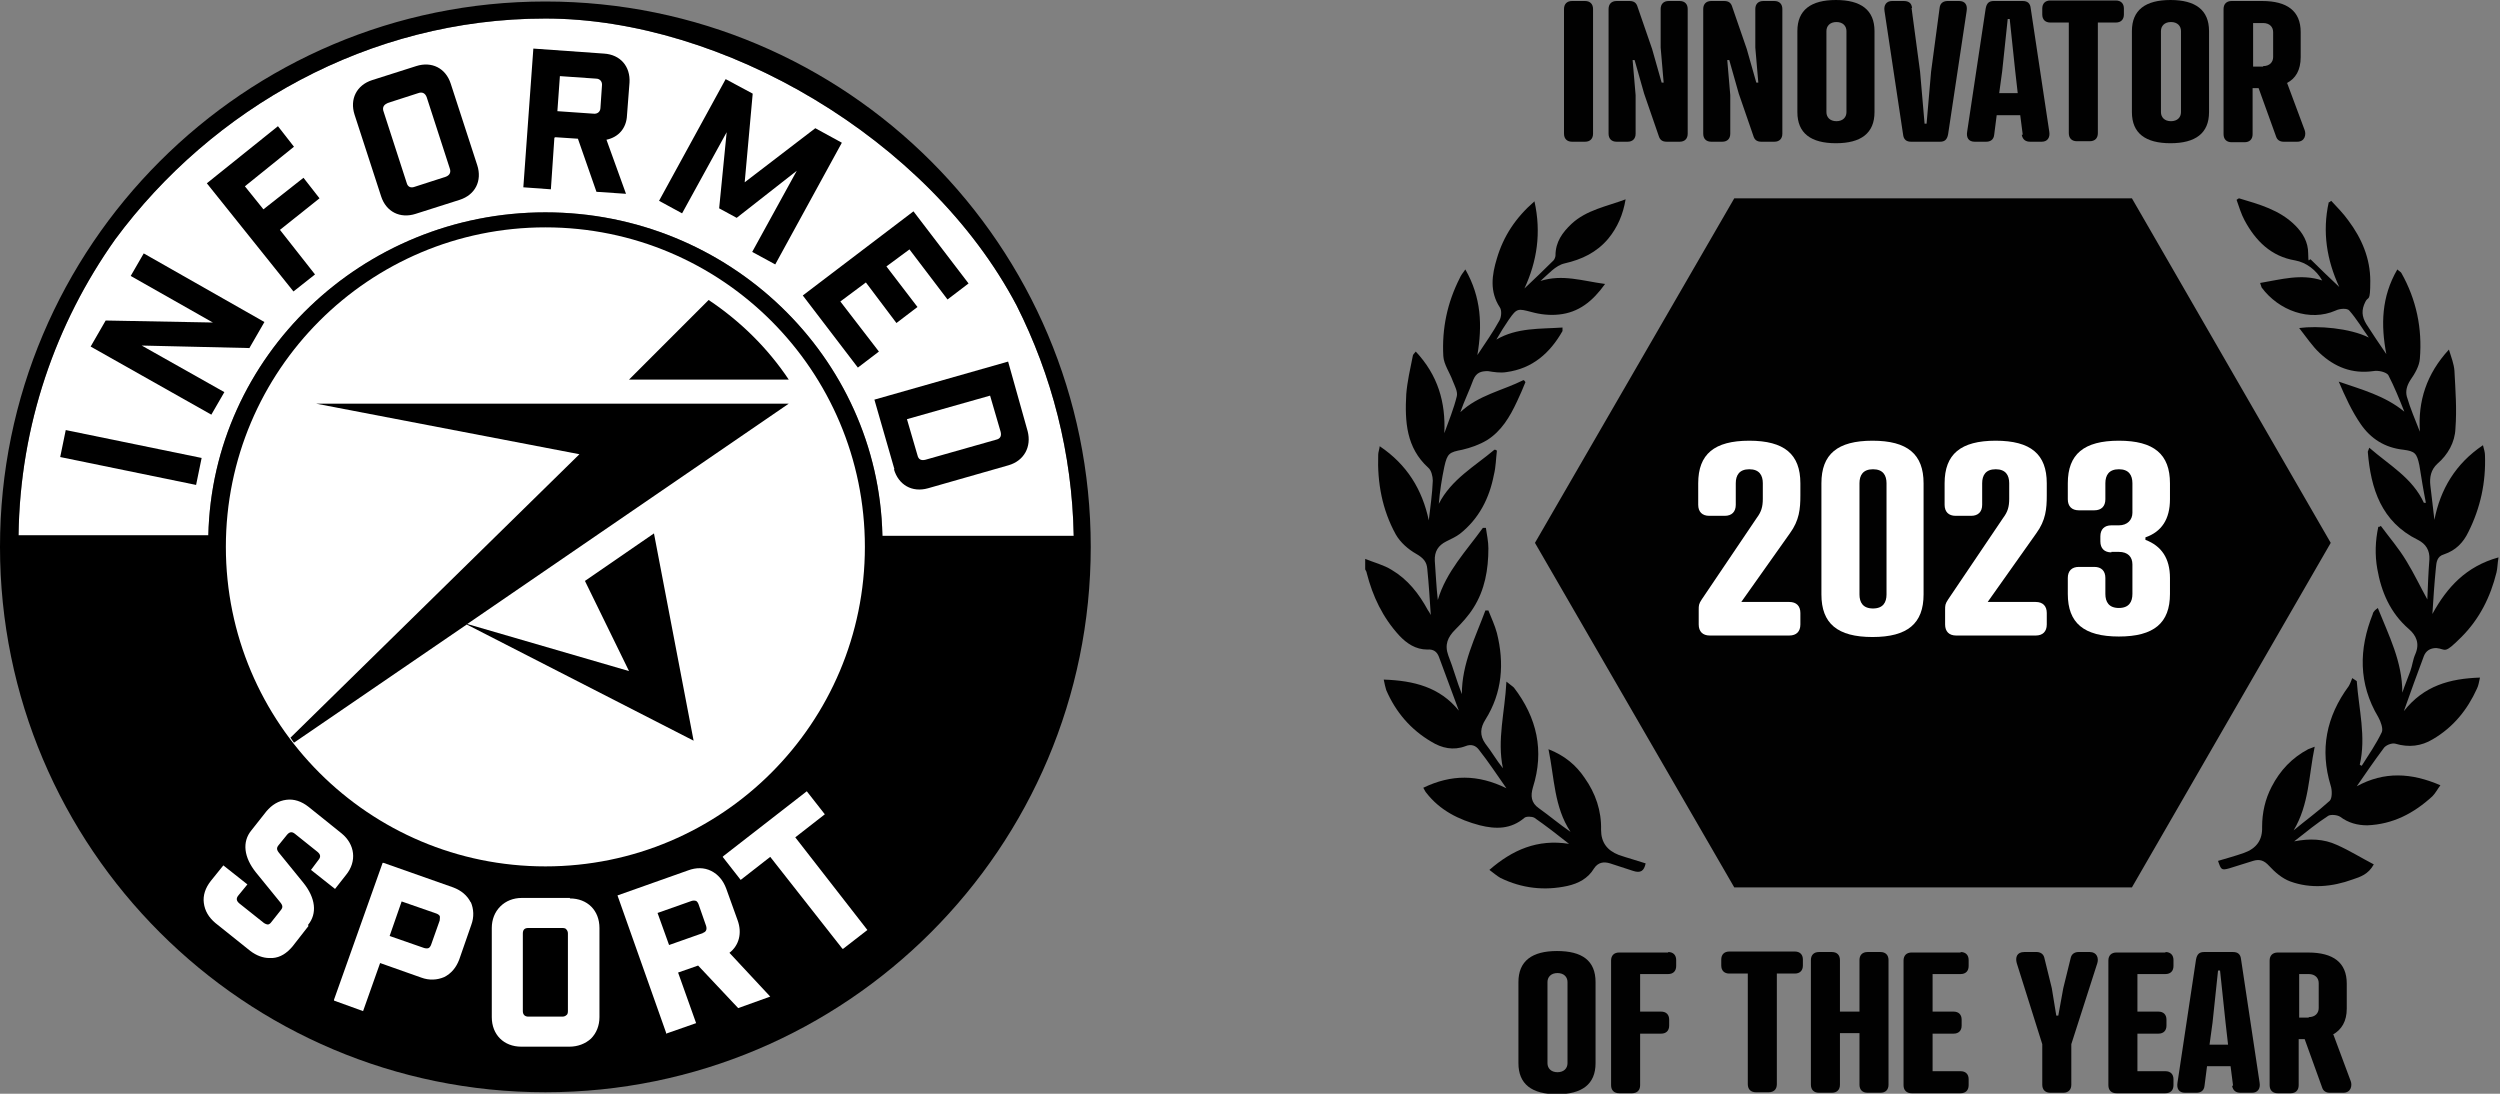
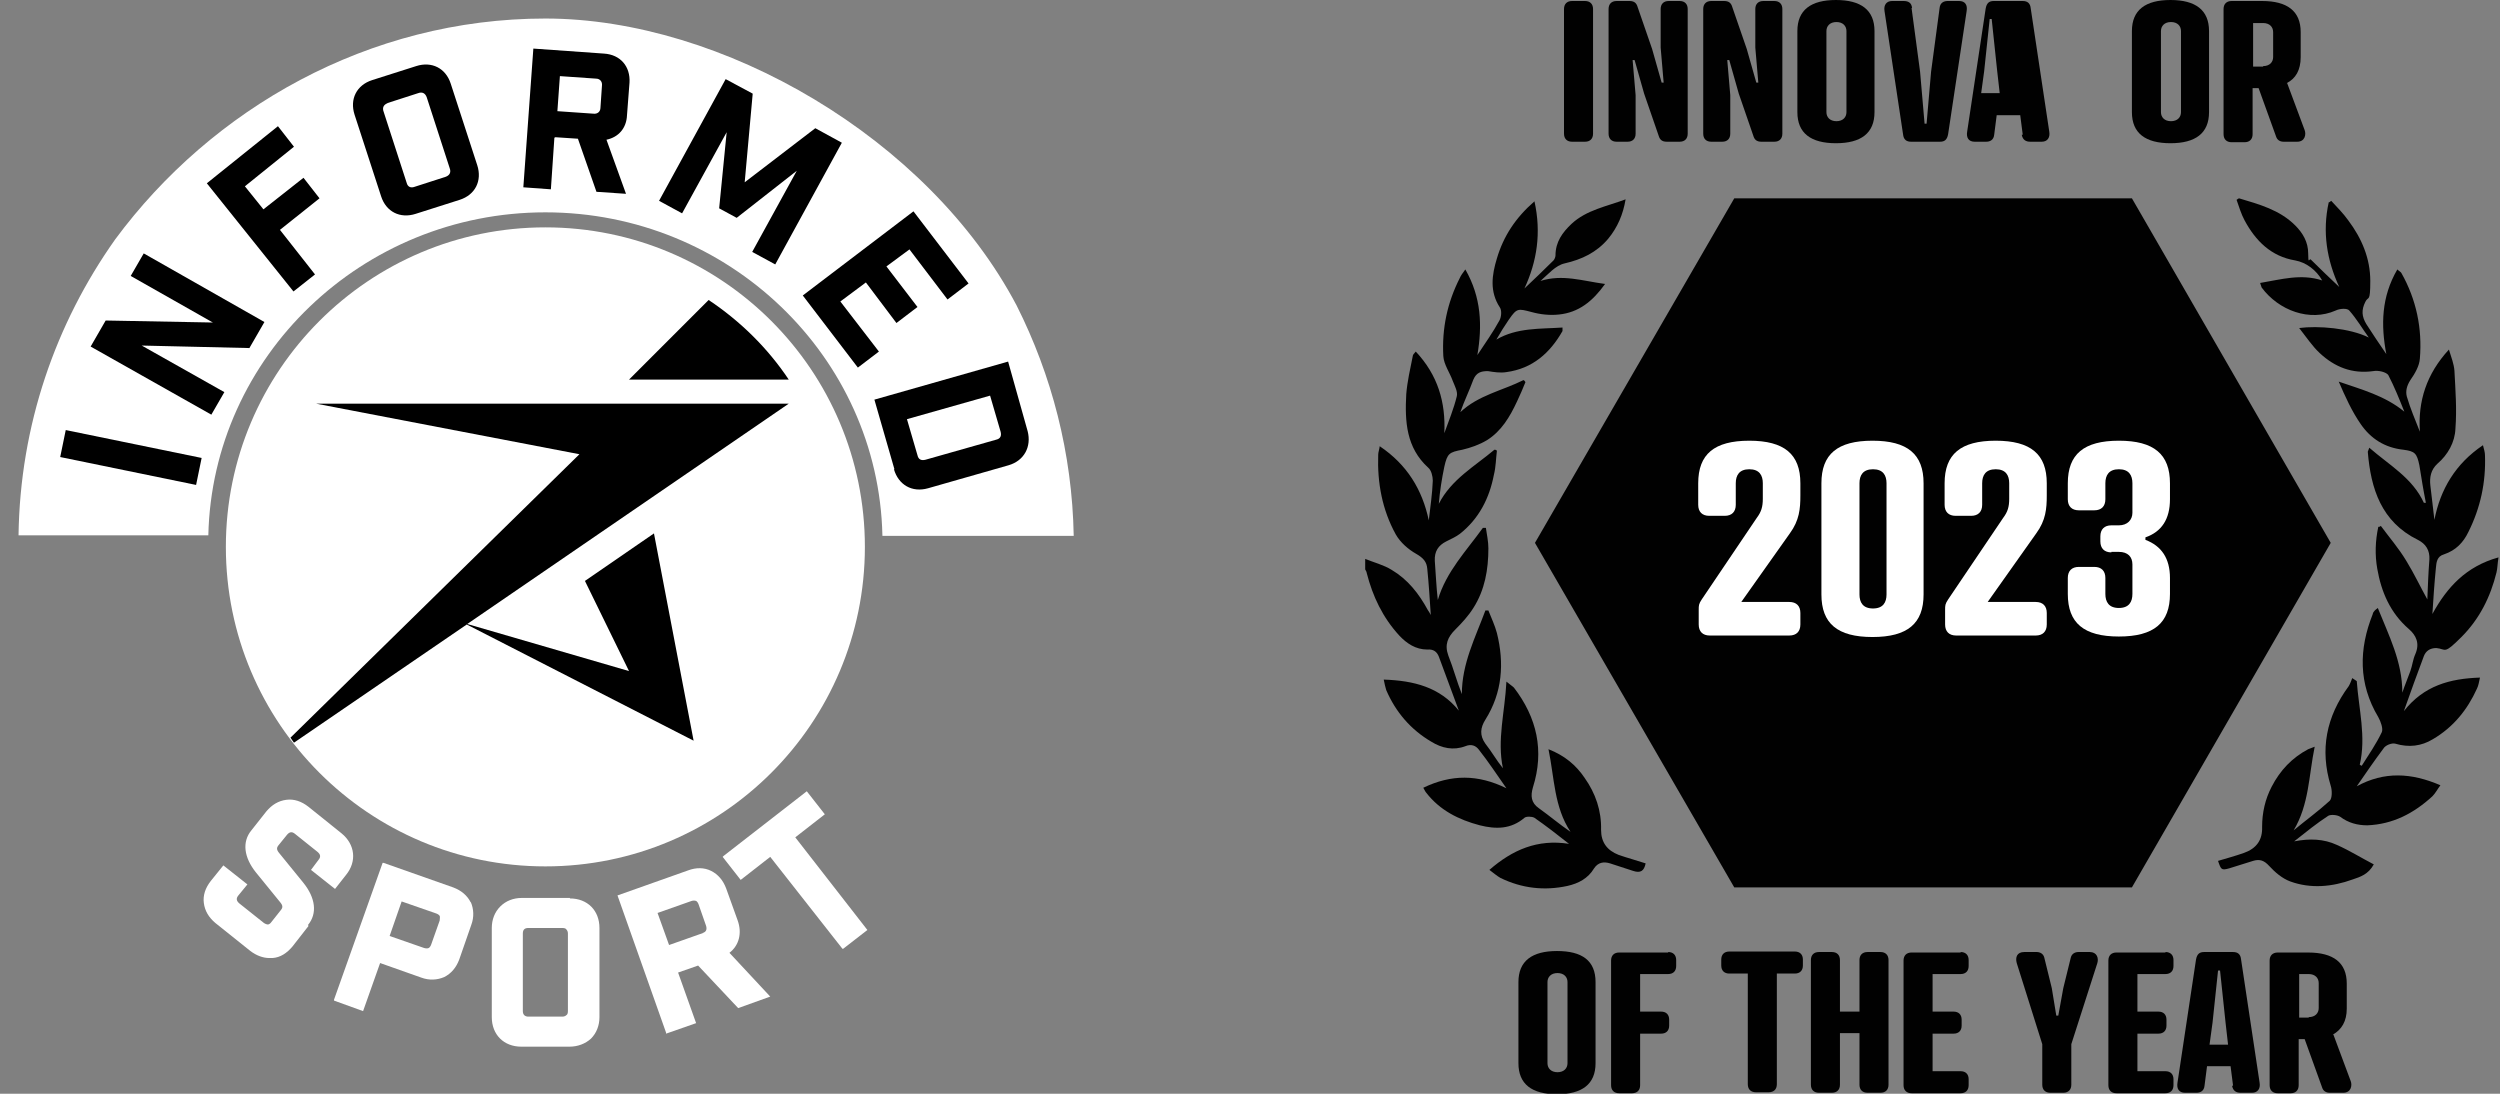
<svg xmlns="http://www.w3.org/2000/svg" id="Ebene_1" version="1.1" viewBox="0 0 499.2 218.4">
  <rect x="0" y="0" width="499.2" height="218.4" fill="#808080" stroke="none" />
  <defs>
    <style>
      .st0 {
        fill: #010101;
      }

      .st1 {
        isolation: isolate;
      }

      .st2 {
        fill: #fff;
      }
    </style>
  </defs>
  <g>
    <polygon class="st0" points="425.7 39.6 346.3 39.6 306.5 108.4 346.3 177.2 425.7 177.2 465.4 108.4 425.7 39.6" />
    <g>
      <path class="st0" d="M318.1,26.7c0,1-.6,1.6-1.6,1.6h-2.6c-1,0-1.6-.6-1.6-1.6V1.8c0-1,.6-1.6,1.6-1.6h2.6c1,0,1.6.6,1.6,1.6v24.9Z" />
      <path class="st0" d="M331.6,1.8c0-1,.6-1.6,1.6-1.6h2.2c1,0,1.6.6,1.6,1.6v24.9c0,1-.6,1.6-1.6,1.6h-2.6c-1,0-1.4-.5-1.6-1.2l-2.9-8.4-1.9-6.7h-.4l.6,7v7.7c0,1-.6,1.6-1.6,1.6h-2.2c-1,0-1.6-.6-1.6-1.6V1.8c0-1,.6-1.6,1.6-1.6h2.6c1,0,1.4.5,1.6,1.2l2.9,8.4,1.9,6.7h.4l-.6-7V1.8Z" />
      <path class="st0" d="M350.5,1.8c0-1,.6-1.6,1.6-1.6h2.2c1,0,1.6.6,1.6,1.6v24.9c0,1-.6,1.6-1.6,1.6h-2.6c-1,0-1.4-.5-1.6-1.2l-2.9-8.4-1.9-6.7h-.4l.6,7v7.7c0,1-.6,1.6-1.6,1.6h-2.2c-1,0-1.6-.6-1.6-1.6V1.8c0-1,.6-1.6,1.6-1.6h2.6c1,0,1.4.5,1.6,1.2l2.9,8.4,1.9,6.7h.4l-.6-7V1.8Z" />
      <path class="st0" d="M374.3,6.2v16.2c0,4.2-2.7,6.2-7.7,6.2s-7.7-2-7.7-6.2V6.2C358.9,2,361.6,0,366.6,0s7.7,2,7.7,6.2ZM364.7,6.2v16.2c0,1,.7,1.8,2,1.8s2-.8,2-1.8V6.2c0-1-.7-1.8-2-1.8s-2,.8-2,1.8Z" />
      <path class="st0" d="M381.7,1.6l1.7,12.7.9,10.4h.4l.9-10.4,1.7-12.7c.1-1.1.9-1.4,1.6-1.4h2.3c1.2,0,1.7.8,1.5,2l-3.7,24.6c-.2,1.1-.7,1.5-1.6,1.5h-5.8c-.9,0-1.5-.4-1.6-1.5l-3.7-24.6c-.2-1.2.4-2,1.5-2h2.3c.9,0,1.6.3,1.7,1.4h0Z" />
-       <path class="st0" d="M403.9,26.9l-.5-3.9h-4.7l-.5,3.9c-.1,1.1-.9,1.4-1.6,1.4h-2.3c-1.2,0-1.7-.8-1.5-2l3.7-24.6c.2-1.1.7-1.5,1.6-1.5h5.8c.9,0,1.5.4,1.6,1.5l3.7,24.6c.2,1.2-.4,2-1.5,2h-2.3c-.8,0-1.5-.3-1.7-1.4h.2,0ZM399.3,18.6h3.6l-.5-4.4-1.1-10.4h-.4l-1.1,10.4-.6,4.4h.1Z" />
-       <path class="st0" d="M418.9,4.5v22.1c0,1-.6,1.6-1.6,1.6h-2.6c-1,0-1.6-.6-1.6-1.6V4.5h-3.7c-1,0-1.6-.6-1.6-1.6v-1.2c0-1,.6-1.6,1.6-1.6h13.1c1,0,1.6.6,1.6,1.6v1.2c0,1-.6,1.6-1.6,1.6h-3.7.1Z" />
+       <path class="st0" d="M403.9,26.9l-.5-3.9h-4.7l-.5,3.9c-.1,1.1-.9,1.4-1.6,1.4h-2.3c-1.2,0-1.7-.8-1.5-2l3.7-24.6c.2-1.1.7-1.5,1.6-1.5h5.8c.9,0,1.5.4,1.6,1.5l3.7,24.6c.2,1.2-.4,2-1.5,2h-2.3c-.8,0-1.5-.3-1.7-1.4h.2,0ZM399.3,18.6l-.5-4.4-1.1-10.4h-.4l-1.1,10.4-.6,4.4h.1Z" />
      <path class="st0" d="M441.1,6.2v16.2c0,4.2-2.7,6.2-7.7,6.2s-7.7-2-7.7-6.2V6.2C425.7,2,428.4,0,433.4,0s7.7,2,7.7,6.2ZM431.5,6.2v16.2c0,1,.7,1.8,2,1.8s2-.8,2-1.8V6.2c0-1-.7-1.8-2-1.8s-2,.8-2,1.8Z" />
      <path class="st0" d="M456.7,16.6l3.5,9.4c.3.8.1,2.3-1.5,2.3h-2.7c-.8,0-1.3-.4-1.5-1l-3.5-9.7h-1.2v9.2c0,1-.6,1.6-1.6,1.6h-2.6c-1,0-1.6-.6-1.6-1.6V1.8c0-1,.6-1.6,1.6-1.6h6.1c5,0,7.7,2,7.7,6.2v5c0,2.6-1,4.3-2.8,5.2,0,0,.1,0,.1,0ZM451.9,13.2c1.3,0,2-.8,2-1.8v-5c0-1-.7-1.8-2-1.8h-2v8.7h2Z" />
    </g>
    <g>
      <path class="st0" d="M318.6,196.1v16.2c0,4.2-2.7,6.2-7.7,6.2s-7.7-2-7.7-6.2v-16.2c0-4.2,2.7-6.2,7.7-6.2s7.7,1.9,7.7,6.2ZM309,196.1v16.2c0,1,.7,1.8,2,1.8s2-.8,2-1.8v-16.2c0-1-.7-1.8-2-1.8s-2,.8-2,1.8Z" />
      <path class="st0" d="M333.1,190.1c1,0,1.6.6,1.6,1.6v1.2c0,1-.6,1.6-1.6,1.6h-5.6v7.5h4.2c1,0,1.6.6,1.6,1.6v1.2c0,1-.6,1.6-1.6,1.6h-4.2v10.3c0,1-.6,1.6-1.6,1.6h-2.6c-1,0-1.6-.6-1.6-1.6v-24.9c0-1,.6-1.6,1.6-1.6h9.8Z" />
      <path class="st0" d="M354.8,194.4v22.1c0,1-.6,1.6-1.6,1.6h-2.6c-1,0-1.6-.6-1.6-1.6v-22.1h-3.7c-1,0-1.6-.6-1.6-1.6v-1.2c0-1,.6-1.6,1.6-1.6h13.1c1,0,1.6.6,1.6,1.6v1.2c0,1-.6,1.6-1.6,1.6h-3.7.1Z" />
      <path class="st0" d="M367.4,202h3.9v-10.3c0-1,.6-1.6,1.6-1.6h2.6c1,0,1.6.6,1.6,1.6v24.9c0,1-.6,1.6-1.6,1.6h-2.6c-1,0-1.6-.6-1.6-1.6v-10.3h-3.9v10.3c0,1-.6,1.6-1.6,1.6h-2.6c-1,0-1.6-.6-1.6-1.6v-24.9c0-1,.6-1.6,1.6-1.6h2.6c1,0,1.6.6,1.6,1.6v10.3Z" />
      <path class="st0" d="M391.5,190.1c1,0,1.6.6,1.6,1.6v1.2c0,1-.6,1.6-1.6,1.6h-5.6v7.5h4.2c1,0,1.6.6,1.6,1.6v1.2c0,1-.6,1.6-1.6,1.6h-4.2v7.5h5.6c1,0,1.6.6,1.6,1.6v1.2c0,1-.6,1.6-1.6,1.6h-9.8c-1,0-1.6-.6-1.6-1.6v-24.9c0-1,.6-1.6,1.6-1.6h9.8Z" />
      <path class="st0" d="M406.7,190.1c.6,0,1.3.3,1.5,1.1l1.5,6.1.9,5.5h.4l1-5.5,1.5-6.1c.2-.8.9-1.1,1.5-1.1h2.3c1.4,0,1.8,1.2,1.5,2.2l-5.2,16.2v8.1c0,1-.6,1.6-1.6,1.6h-2.6c-1,0-1.6-.6-1.6-1.6v-8.1l-5.1-16.2c-.3-1.1,0-2.2,1.5-2.2h2.5Z" />
      <path class="st0" d="M432.4,190.1c1,0,1.6.6,1.6,1.6v1.2c0,1-.6,1.6-1.6,1.6h-5.6v7.5h4.2c1,0,1.6.6,1.6,1.6v1.2c0,1-.6,1.6-1.6,1.6h-4.2v7.5h5.6c1,0,1.6.6,1.6,1.6v1.2c0,1-.6,1.6-1.6,1.6h-9.8c-1,0-1.6-.6-1.6-1.6v-24.9c0-1,.6-1.6,1.6-1.6h9.8Z" />
      <path class="st0" d="M445.9,216.8l-.5-3.9h-4.7l-.5,3.9c-.1,1.1-.9,1.4-1.6,1.4h-2.3c-1.2,0-1.7-.8-1.5-2l3.7-24.6c.2-1.1.7-1.5,1.6-1.5h5.8c.9,0,1.5.4,1.6,1.5l3.7,24.6c.2,1.2-.4,2-1.5,2h-2.3c-.8,0-1.5-.3-1.7-1.4h.2,0ZM441.3,208.6h3.6l-.5-4.4-1.1-10.4h-.4l-1.1,10.4-.6,4.4h.1Z" />
      <path class="st0" d="M465.9,206.5l3.5,9.4c.3.8.1,2.3-1.5,2.3h-2.7c-.8,0-1.3-.4-1.5-1l-3.5-9.7h-1.2v9.2c0,1-.6,1.6-1.6,1.6h-2.6c-1,0-1.6-.6-1.6-1.6v-24.9c0-1,.6-1.6,1.6-1.6h6.1c5,0,7.7,2,7.7,6.2v5c0,2.5-1,4.2-2.8,5.2h.1ZM461,203.1c1.3,0,2-.8,2-1.8v-5c0-1-.7-1.8-2-1.8h-1.9v8.7h1.9Z" />
    </g>
    <path class="st0" d="M272.6,111.6c1.7.7,3.7,1.2,5.3,2.2,3.2,1.9,5.4,4.7,7.2,8,.2.3.4.6.6,1-.2-3.1-.4-6.2-.7-9.2-.1-1.4-.8-2.2-2.2-3-1.6-.9-3.2-2.3-4.1-3.9-2.7-4.9-3.7-10.3-3.5-15.9,0-.5.2-.9.3-1.7,5.5,3.7,8.5,8.7,9.8,14.8.3-2.6.7-5.3.8-7.9,0-.9-.3-2.1-.9-2.6-4.4-4-4.7-9.2-4.4-14.7.2-2.5.8-5.1,1.3-7.6,0-.3.3-.5.6-.9,4.4,4.7,6,10.1,5.7,16.3.9-2.5,1.9-4.9,2.5-7.4.2-.9-.4-2-.8-3-.6-1.7-1.8-3.3-1.9-5-.3-5.5.8-10.7,3.3-15.6.2-.5.6-1,1.1-1.7,3.2,5.6,3.4,11.2,2.4,17.1,1.5-2.3,3.1-4.5,4.4-6.9.4-.7.5-2,.1-2.6-2.1-3.2-1.6-6.5-.6-9.8,1.3-4.4,3.7-8.1,7.5-11.4,1.4,6.3.5,12-2,17.4,1.9-1.8,3.9-3.7,5.8-5.6.2-.2.4-.7.4-1,0-2.7,1.4-4.6,3.2-6.3,3-2.8,7.1-3.5,10.8-4.9-.5,3-1.6,5.6-3.5,7.9-2.3,2.7-5.2,4.1-8.7,4.9-1.8.4-3.3,2.2-4.8,3.5,4.4-1.4,8.4,0,12.9.6-2.5,3.5-5.3,5.7-9.2,6.1-1.8.2-3.7,0-5.5-.5-2.7-.7-2.9-.8-4.5,1.5-.9,1.3-1.7,2.6-2.5,4,4.1-2.4,8.7-2.1,13.2-2.4v.7c-2.5,4.4-6,7.5-11.2,8.2-1.2.2-2.5,0-3.7-.2-1.4,0-2.3.3-2.9,1.7-.8,2.2-1.8,4.2-2.6,6.5,3.6-3.4,8.4-4.3,12.6-6.4.1,0,.3.2.4.4-.5,1.3-1.1,2.6-1.7,3.9-1.4,3-3.1,5.9-6,7.7-1.5.9-3.2,1.5-4.9,1.9-2.6.5-3,.7-3.6,3.4-.5,2.4-.9,4.9-1.1,7.4,2.5-4.9,7.2-7.5,11.1-10.8.2,0,.3,0,.5.2-.2,1.6-.2,3.2-.6,4.8-.9,4.7-3,8.8-6.8,11.8-.8.6-1.7,1-2.7,1.5-1.6.8-2.4,2-2.3,3.9.2,2.6.3,5.2.6,7.8,1.7-5.7,5.7-9.8,9-14.4h.6c.2,1.4.5,2.7.5,4.1,0,4.2-.7,8.3-3,11.9-1,1.6-2.3,3-3.6,4.3-1.5,1.5-2.2,3-1.4,5.2,1,2.5,1.7,5.2,2.7,7.7,0-6.1,2.7-11.3,4.7-16.7h.6c.6,1.5,1.3,3,1.7,4.5,1.5,6,1.1,11.9-2.3,17.3-1,1.6-1.2,3.1,0,4.8,1.2,1.5,2.2,3.3,3.5,4.9-1.2-5.7.4-11.2.7-17.3.7.6,1.2.9,1.5,1.2,4.6,6,6.1,12.6,3.8,19.9-.5,1.7-.4,3.1,1.2,4.2,2.1,1.5,4.1,3.2,6.3,4.7-3.3-5-3.2-10.7-4.4-16.5,3.3,1.3,5.5,3.2,7.2,5.7,2.2,3.1,3.4,6.6,3.3,10.4,0,2.5,1.2,4.1,3.5,5,1.7.6,3.6,1.1,5.4,1.7-.3,1.5-1,2-2.5,1.5s-3.1-1-4.6-1.5c-1.3-.4-2.4-.2-3.2,1-1.2,2-3.1,3-5.3,3.5-4.6,1-9.1.5-13.4-1.6-.7-.4-1.4-1-2.2-1.6,4.6-4,9.6-6.2,15.9-5.2-2.4-1.9-4.6-3.6-6.9-5.2-.5-.3-1.7-.3-2,0-2.7,2.3-5.7,2.3-8.9,1.5-4.2-1.1-8-3-10.7-6.5-.2-.2-.3-.5-.6-1,5.6-2.7,10.9-2.7,16.6.1-1.9-2.7-3.6-5.3-5.5-7.7-.6-.8-1.5-1.2-2.7-.7-2.4.9-4.7.4-6.8-.9-4.1-2.4-7.1-5.9-9-10.3-.2-.6-.3-1.2-.5-2.1,6,.2,11.2,1.5,15,6.2-1.3-3.6-2.7-7.2-4-10.8-.4-1-1.1-1.5-2.3-1.4-2.3,0-4.1-1.2-5.6-2.8-3.3-3.6-5.3-7.8-6.5-12.5,0-.2-.2-.5-.3-.7v-2h0Z" />
    <path class="st0" d="M484.7,119.4c.1-2.5.2-5.1.4-7.7.1-1.8-.7-3.1-2.3-3.9-7.3-3.6-9.4-10.2-10-17.6,0,0,.1-.3.3-.8,4,3.5,8.6,6,10.9,11h.4c-.5-2.5-.9-5-1.3-7.5-.5-2.4-.9-2.8-3.2-3.1-3.7-.4-6.5-2.2-8.5-5.1-1.8-2.6-3.1-5.5-4.4-8.5,4.6,1.6,9.2,2.8,13.1,6-1-2.5-2-5-3.2-7.3-.4-.6-2-1-3-.8-4.2.6-7.7-.8-10.7-3.6-1.5-1.4-2.6-3.1-4.1-5,3.7-.5,10.1,0,13.9,1.9-1.3-1.8-2.4-3.7-3.9-5.4-.4-.5-1.9-.4-2.7,0-5.2,2.3-11.4,0-14.8-4.6,0,0-.1-.3-.3-.9,4.2-.7,8.2-1.9,12.4-.5-1.2-2.1-3.2-3.6-5.4-4-4.8-.8-7.9-3.9-10.1-8-.7-1.3-1.1-2.7-1.6-4.1.3-.2.4-.3.5-.3,4,1.2,8.1,2.3,11.2,5.4,1.5,1.5,2.6,3.3,2.6,5.6s.2,1,.5,1.2c1.9,1.9,3.8,3.7,5.7,5.5-2.5-5.4-3.4-11-2.1-16.9.2,0,.3-.2.5-.3,1.2,1.3,2.4,2.5,3.4,3.9,2.7,3.6,4.4,7.6,4.4,12.1s-.4,2.9-1,4.2c-.8,1.6-.7,2.9.2,4.4,1.3,2,2.6,4,4,6-1.1-5.8-1-11.4,2.2-16.9.3.3.7.5.8.7,3,5.3,4.2,11.1,3.7,17.1-.1,1.5-1,3-1.9,4.3-.7,1.1-1,2.2-.7,3.3.7,2.4,1.7,4.7,2.6,7-.4-6.1,1.3-11.5,5.8-16.4.5,1.6,1,2.9,1.1,4.2.2,3.9.5,7.7.2,11.6-.1,2.7-1.5,5.2-3.6,7-1.3,1.2-1.6,2.7-1.4,4.4.3,2.2.5,4.5.8,6.8,1.2-6.1,4.2-11.2,9.7-14.9.2.8.4,1.4.4,2,.2,5.4-.9,10.5-3.3,15.3-1,2.1-2.5,3.7-4.9,4.5-1.4.4-1.5,1.6-1.6,2.7-.3,3-.5,6-.7,9.2,2.9-5.3,6.7-9.5,13.2-11.3-.2,1.2-.2,2.2-.4,3-1.2,4.9-3.4,9.3-7,12.9s-3,2.4-5,2.2c-1.3,0-2.1.6-2.5,1.6-1.3,3.5-2.6,7-4,11,4-5.1,9.2-6.5,15.2-6.7-.2.9-.3,1.6-.6,2.2-1.9,4.2-4.7,7.7-8.8,10.1-2.3,1.4-4.8,1.7-7.5.9-.7-.2-2,.3-2.4,1-1.8,2.4-3.5,4.9-5.3,7.5,5.5-3,10.9-2.7,16.7-.2-.6.8-1,1.6-1.6,2.2-3.7,3.4-7.9,5.6-13,5.8-2,0-3.8-.5-5.4-1.7-.6-.4-1.9-.5-2.4-.2-2.3,1.5-4.4,3.2-6.8,5.1,3.1-.6,5.9-.5,8.5.7,2.5,1.1,4.9,2.6,7.4,3.9-1.1,2-2.7,2.5-4.2,3-4.1,1.5-8.4,1.9-12.5.4-1.6-.6-3-1.8-4.2-3.1-1-1.1-1.9-1.4-3.2-1-1.6.5-3.2,1-4.8,1.5-1.5.4-1.6.3-2.2-1.5,1.7-.5,3.5-1,5.2-1.6,2.5-.9,3.7-2.6,3.6-5.2,0-2.8.6-5.5,1.9-8,1.7-3.3,4.1-5.8,7.3-7.5.2-.1.6-.2,1.3-.5-1.2,5.8-1.1,11.5-4.2,16.7,2.4-2,4.9-3.8,7.2-5.9.5-.5.5-2.1.2-3-2.2-7.2-.9-13.8,3.6-19.9.3-.5.5-1.1.7-1.6.3.2.6.4.9.6.4,5.6,1.9,11.1.6,16.7.1,0,.2.2.4.2,1.4-2.2,2.9-4.4,4-6.7.3-.7-.2-2.1-.7-3-4-6.7-3.9-13.6-1.1-20.6,0-.2.2-.5.4-.7,0,0,.2-.2.6-.5,2.2,5.5,4.9,10.7,4.9,16.9.5-1.5,1.1-2.9,1.6-4.3.4-1.1.5-2.3,1-3.4.9-2.1.2-3.7-1.3-5-3.7-3.2-5.5-7.4-6.3-12-.5-2.8-.4-5.6.2-8.4.2,0,.3,0,.5-.2,1.7,2.3,3.6,4.5,5.1,7,1.6,2.6,2.8,5.2,4.2,7.7v-.2h0Z" />
  </g>
  <g class="st1">
    <path class="st2" d="M352,96.5c0-1.6-.7-2.8-2.7-2.8s-2.7,1.2-2.7,2.8v4.3c0,1.4-.8,2.2-2.2,2.2h-3.1c-1.4,0-2.2-.8-2.2-2.2v-4.3c0-5.8,3.2-8.5,10.2-8.5s10.2,2.7,10.2,8.5v2.4c0,2.7-.2,5-2.1,7.6l-9.7,13.7h9.6c1.4,0,2.2.8,2.2,2.2v2.3c0,1.4-.8,2.2-2.2,2.2h-15.9c-1.4,0-2.2-.8-2.2-2.2v-2.9c0-.9,0-1.2.6-2.1l11-16.3c.9-1.2,1.2-2.2,1.2-3.8v-3.2h0Z" />
    <path class="st2" d="M384.1,96.5v22.2c0,5.8-3.2,8.5-10.2,8.5s-10.2-2.7-10.2-8.5v-22.2c0-5.8,3.2-8.5,10.2-8.5s10.2,2.7,10.2,8.5ZM371.3,96.5v22.2c0,1.6.7,2.8,2.7,2.8s2.7-1.2,2.7-2.8v-22.2c0-1.6-.7-2.8-2.7-2.8s-2.7,1.2-2.7,2.8Z" />
    <path class="st2" d="M401.2,96.5c0-1.6-.7-2.8-2.7-2.8s-2.7,1.2-2.7,2.8v4.3c0,1.4-.8,2.2-2.2,2.2h-3.1c-1.4,0-2.2-.8-2.2-2.2v-4.3c0-5.8,3.2-8.5,10.2-8.5s10.2,2.7,10.2,8.5v2.4c0,2.7-.2,5-2.1,7.6l-9.7,13.7h9.6c1.4,0,2.2.8,2.2,2.2v2.3c0,1.4-.8,2.2-2.2,2.2h-15.9c-1.4,0-2.2-.8-2.2-2.2v-2.9c0-.9,0-1.2.6-2.1l11-16.3c.9-1.2,1.2-2.2,1.2-3.8v-3.2h0Z" />
    <path class="st2" d="M421.6,110.3c-1.4,0-2.2-.8-2.2-2.2v-1c0-1.4.8-2.2,2.2-2.2h1.5c1.7,0,2.7-1.1,2.7-2.5v-5.9c0-1.6-.7-2.8-2.7-2.8s-2.7,1.2-2.7,2.8v3.2c0,1.4-.8,2.2-2.2,2.2h-3.1c-1.4,0-2.2-.8-2.2-2.2v-3.2c0-5.8,3.2-8.5,10.2-8.5s10.2,2.7,10.2,8.5v3.2c0,4-1.7,6.5-4.9,7.6v.5c3.2,1.2,4.9,3.7,4.9,7.6v3.2c0,5.8-3.2,8.5-10.2,8.5s-10.2-2.7-10.2-8.5v-3.2c0-1.4.8-2.2,2.2-2.2h3.1c1.4,0,2.2.8,2.2,2.2v3.2c0,1.6.7,2.8,2.7,2.8s2.7-1.2,2.7-2.8v-5.9c0-1.5-.9-2.5-2.7-2.5h-1.5Z" />
  </g>
  <g>
    <path class="st2" d="M176.2,106.9c-.8-35.7-30.7-64.5-67.3-64.5s-66.5,28.8-67.3,64.5H3.7c.3-22,7.4-42.3,19.3-59.1C42.3,21.7,73.6,3.7,108.9,3.7s76.5,23.9,94.1,57.3c7,13.9,11.1,29.5,11.4,46h-38.2Z" />
-     <path d="M108.9.3C48.8.3,0,49.1,0,109.2s48.8,108.9,108.9,108.9,108.9-48.8,108.9-108.9S169.1.3,108.9.3ZM176.2,106.9c-.8-35.7-30.7-64.5-67.3-64.5s-66.5,28.8-67.3,64.5H3.7c.3-22,7.4-42.3,19.3-59.1C42.3,21.7,73.6,3.7,108.9,3.7s76.5,23.9,94.1,57.3c7,13.9,11.1,29.5,11.4,46h-38.2Z" />
    <rect x="23.4" y="77.5" width="5.5" height="27.7" transform="translate(-68.6 98.6) rotate(-78.4)" />
    <polygon points="26.1 55.1 42.5 64.4 21.1 64 18.1 69.2 42.2 82.8 44.8 78.3 28.3 69 49.8 69.5 52.8 64.3 28.7 50.6 26.1 55.1" />
    <polygon points="55.9 45.9 63.8 39.6 60.6 35.5 52.6 41.8 48.9 37.2 58.7 29.3 55.5 25.2 41.3 36.6 58.6 58.2 62.9 54.8 55.9 45.9" />
    <path d="M76.1,39.2c1,3.1,3.8,4.5,6.9,3.5l8.8-2.8c3.1-1,4.5-3.8,3.5-6.9l-5.3-16.3c-1-3.1-3.8-4.5-6.9-3.5l-8.8,2.8c-3.1,1-4.5,3.8-3.5,6.9l5.3,16.3ZM77.3,20.6l6.2-2c.8-.3,1.4,0,1.7.8l4.6,14.2c.3.8,0,1.4-.8,1.7l-6.2,2c-.8.3-1.4,0-1.6-.8l-4.6-14.2c-.3-.8,0-1.4.8-1.7Z" />
    <path d="M110.9,27.4l4.5.3,3.7,10.6,5.9.4-3.9-10.8c2.4-.5,4-2.3,4.1-4.9l.5-6.5c.2-3.2-1.8-5.6-5.1-5.8l-14.1-1-2,27.7,5.5.4.7-10.3ZM111.8,15.2l7.2.5c.8,0,1.3.6,1.2,1.4l-.3,4.4c0,.8-.6,1.3-1.4,1.2l-7.2-.5.5-7Z" />
    <polygon points="145.1 26.4 143.6 41.6 147.1 43.5 159.1 34.1 150.2 50.3 154.8 52.8 168.1 28.5 162.8 25.6 148.7 36.4 150.3 18.7 144.9 15.8 131.6 40.1 136.2 42.6 145.1 26.4" />
    <polygon points="171.3 73.4 175.5 70.2 167.8 60.2 172.9 56.4 179 64.5 183.2 61.3 177 53.2 181.6 49.8 189.2 59.8 193.4 56.6 182.4 42.2 160.3 59 171.3 73.4" />
    <path d="M178.5,93.7c.9,3.1,3.6,4.7,6.8,3.8l16.1-4.6c3.1-.9,4.6-3.7,3.8-6.8l-3.9-13.9-26.7,7.6,4,13.9ZM197.7,79l2.1,7.2c.2.8,0,1.4-.9,1.6l-14.1,4c-.8.2-1.4,0-1.6-.9l-2.1-7.2,16.6-4.7Z" />
    <path class="st2" d="M145.6,190.3c2-1.5,2.6-4,1.7-6.5l-2.3-6.4c-.6-1.6-1.6-2.8-3-3.5-1.4-.7-3-.7-4.6-.1l-14.1,5,9.7,27.4v.2c0,0,6-2.1,6-2.1l-3.6-10.1,4-1.4,8,8.5,6.4-2.3-8.2-8.8ZM140.4,186.3l-6.8,2.4-2.3-6.4,6.8-2.4c.3-.1.6-.1.9,0,.2.1.4.4.5.7l1.5,4.3c.2.7,0,1.2-.7,1.4Z" />
    <path class="st2" d="M113.8,179.3h-9.6s0,0,0,0c-1.7,0-3.2.6-4.3,1.7-1.1,1.1-1.7,2.6-1.7,4.3v17.8c0,3.5,2.4,5.9,5.9,5.9h9.6s0,0,0,0c1.7,0,3.2-.6,4.3-1.6,1.1-1.1,1.7-2.6,1.7-4.3v-17.8c0-3.5-2.4-5.9-5.9-5.9ZM113.4,201.9c0,.4-.1.7-.3.8-.2.2-.5.3-.8.3h-6.8c-.7,0-1.1-.4-1.1-1.1v-15.5c0-.8.4-1.1,1.1-1.1h6.8c.4,0,.7.1.8.3.2.2.3.5.3.8v15.5Z" />
    <path class="st2" d="M94,180.2c-.7-1.4-1.9-2.4-3.5-3l-13.9-4.9h-.2c0,0-9.7,27.3-9.7,27.3v.2c0,0,5.8,2.1,5.8,2.1l3.4-9.6,8.2,2.9c1.6.6,3.2.5,4.6-.1,1.4-.7,2.4-1.9,3-3.5l2.4-6.9c.6-1.6.5-3.2-.1-4.6ZM87.8,183.8l-1.7,4.8c-.1.3-.3.6-.5.7-.2.1-.5.1-.9,0l-6.9-2.4,2.4-6.9,6.9,2.4c.3.1.6.3.7.5.1.2,0,.5,0,.9Z" />
    <circle class="st2" cx="108.9" cy="109.2" r="63.8" />
    <g>
      <path d="M141.5,59.9l-15.9,15.9h31.9c-4.2-6.3-9.7-11.7-16-15.9Z" />
      <path d="M130.6,106.5l-13.8,9.5,8.8,18-32.3-9.4,64.2-44H63.1l52.6,10.1-57.7,56.6c.2.3.4.6.7,1l34.5-23.6,45.3,23.2-7.9-41.3Z" />
    </g>
    <path class="st2" d="M61.6,184.9l-3.2,4.1c-1.1,1.3-2.4,2.2-4,2.3-.2,0-.4,0-.6,0-1.3,0-2.6-.5-3.8-1.4l-7-5.6c-1.3-1.1-2.1-2.4-2.3-4-.2-1.5.3-3,1.4-4.4l2.5-3.1,4.8,3.8-1.8,2.2c-.5.6-.4,1.1.2,1.6l4.9,3.9c.3.2.6.3.8.3.2,0,.5-.2.7-.5l1.9-2.4c.4-.5.4-.9-.2-1.6l-4.8-5.9c-2.4-3-2.8-6.1-.9-8.4l3-3.8c1.1-1.3,2.4-2.1,4-2.3,1.5-.2,3,.3,4.4,1.4l6.6,5.3c2.7,2.2,3.1,5.6.9,8.3l-2.2,2.8-4.8-3.8,1.5-2c.5-.6.4-1.1-.2-1.6l-4.5-3.6c-.6-.5-1.1-.4-1.6.2l-1.7,2.1c-.4.5-.4.9.2,1.6l4.8,5.9c2.4,3,2.8,6.1.9,8.4Z" />
    <polygon class="st2" points="168.3 189.5 168.1 189.3 153.8 171.1 147.9 175.7 144.3 171.1 144.5 170.9 161.1 158 164.7 162.6 158.8 167.2 173.2 185.7 168.3 189.5" />
  </g>
</svg>